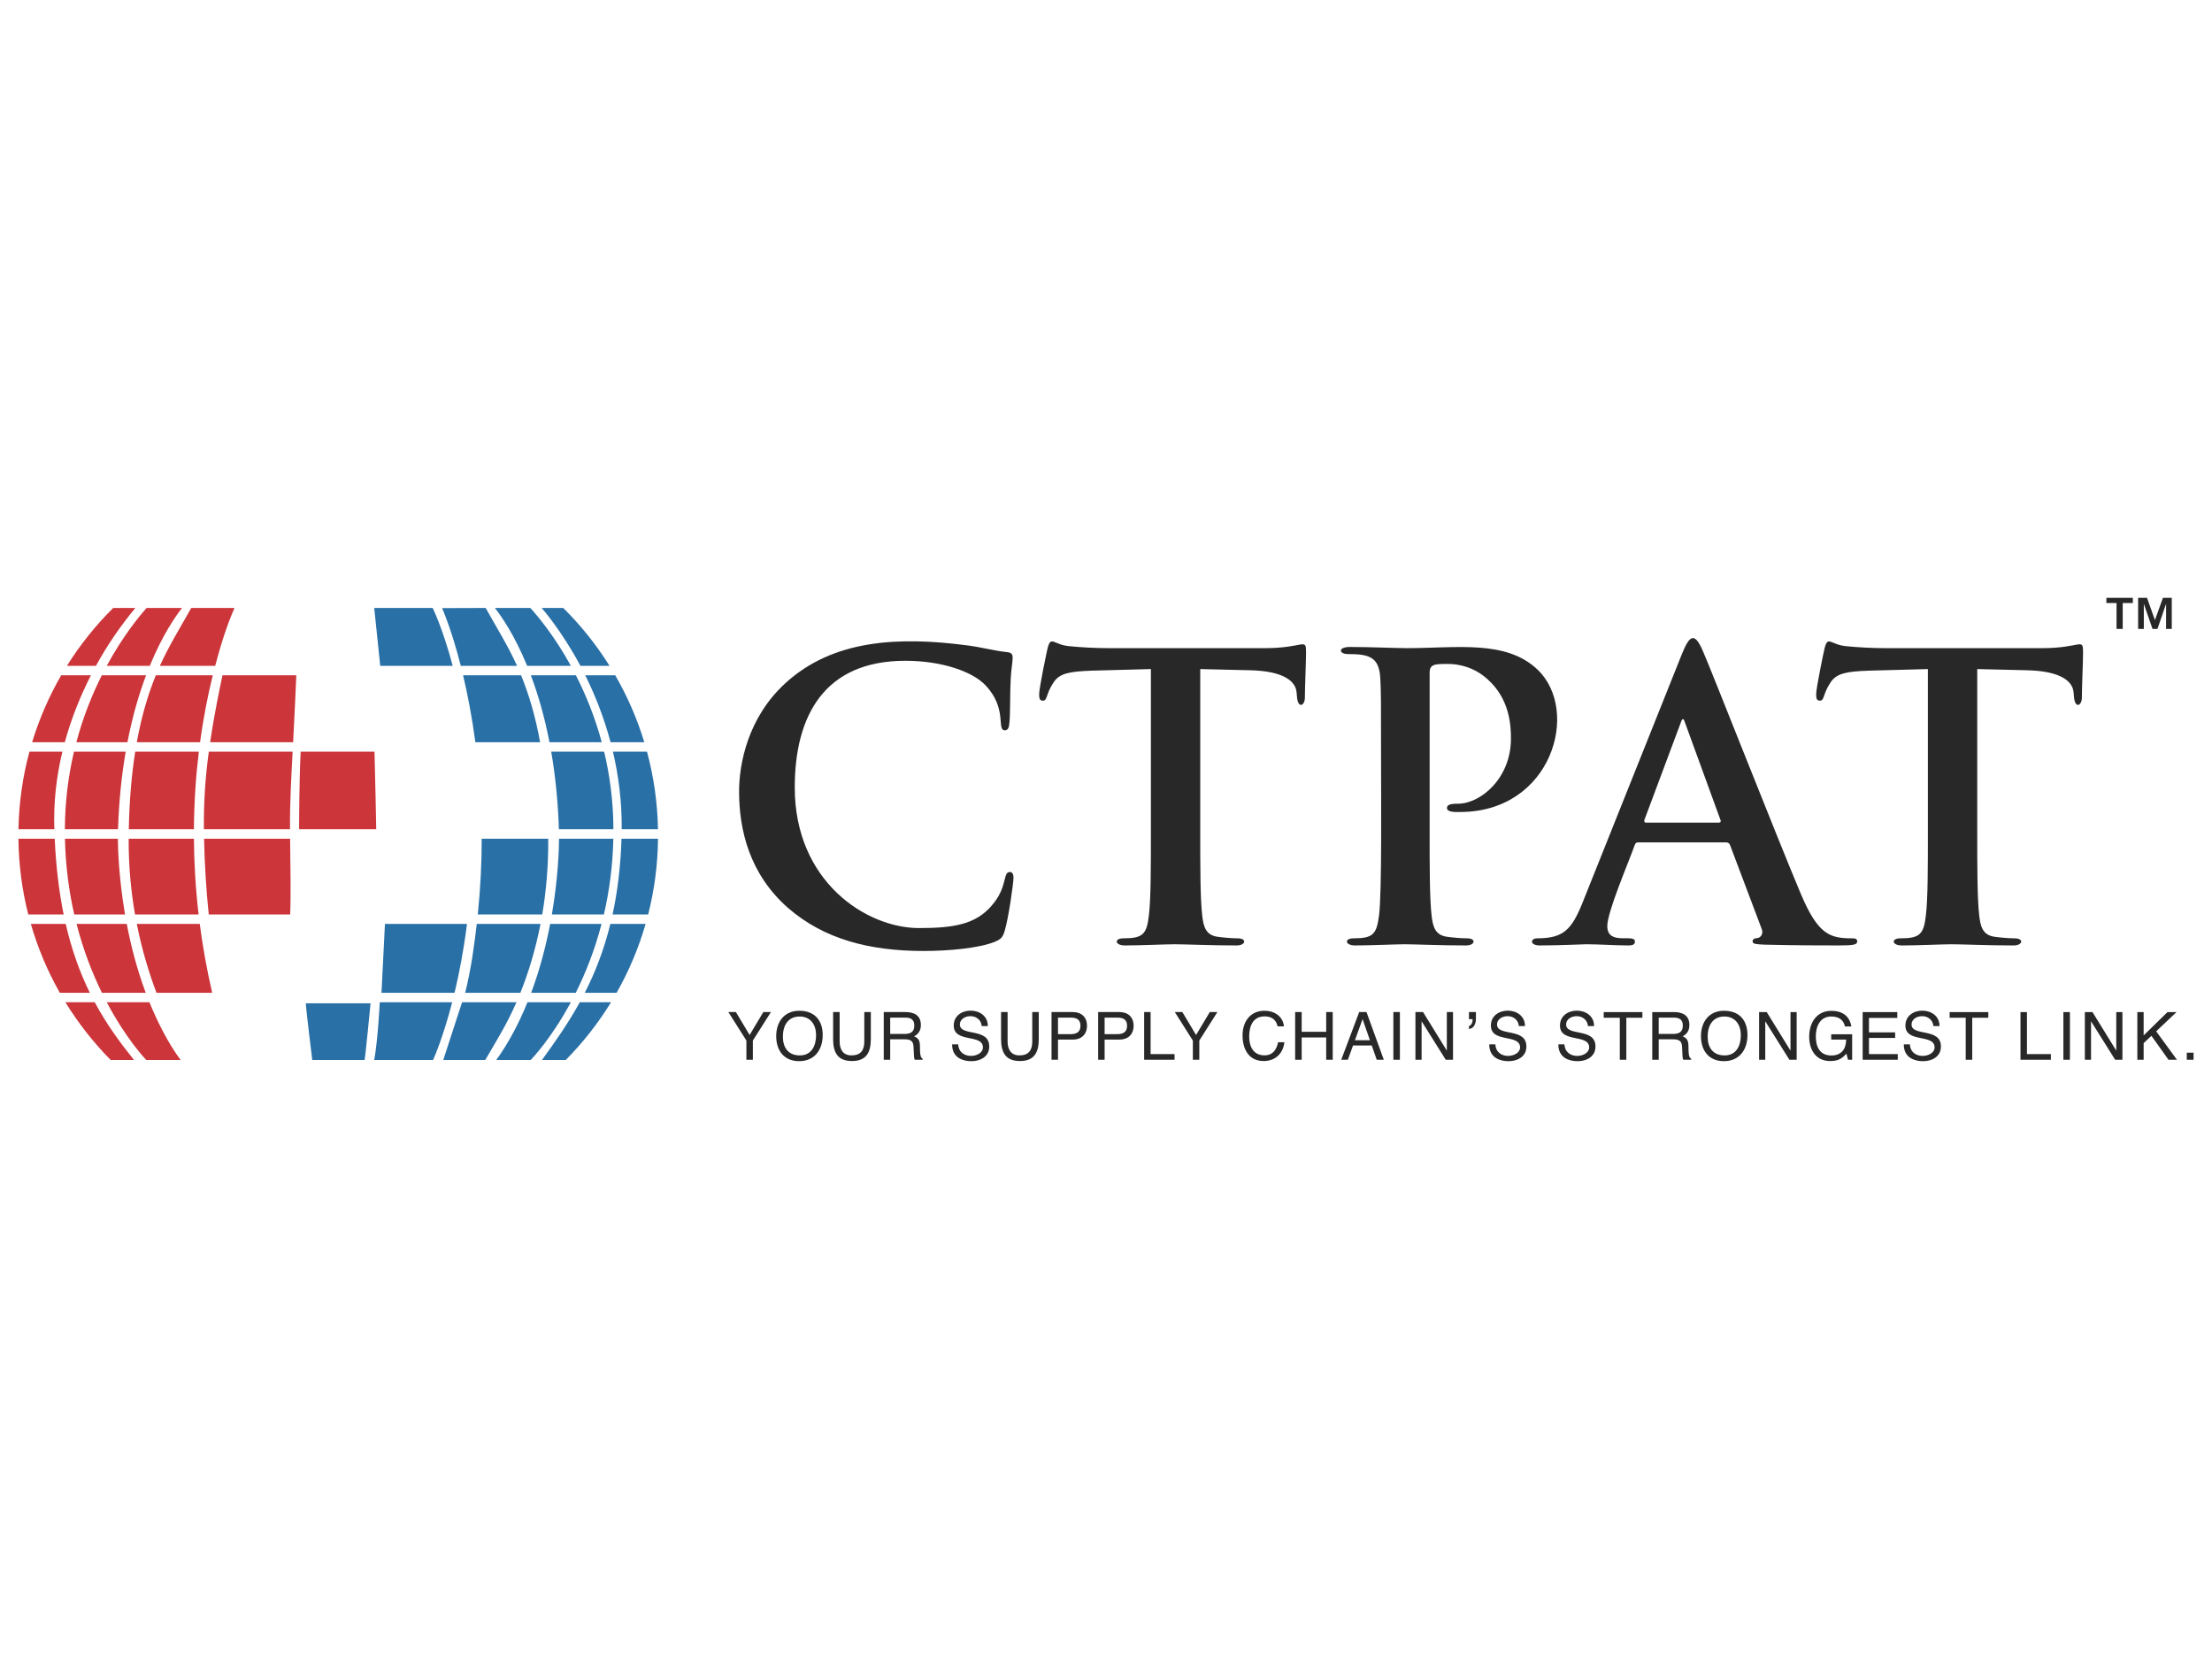
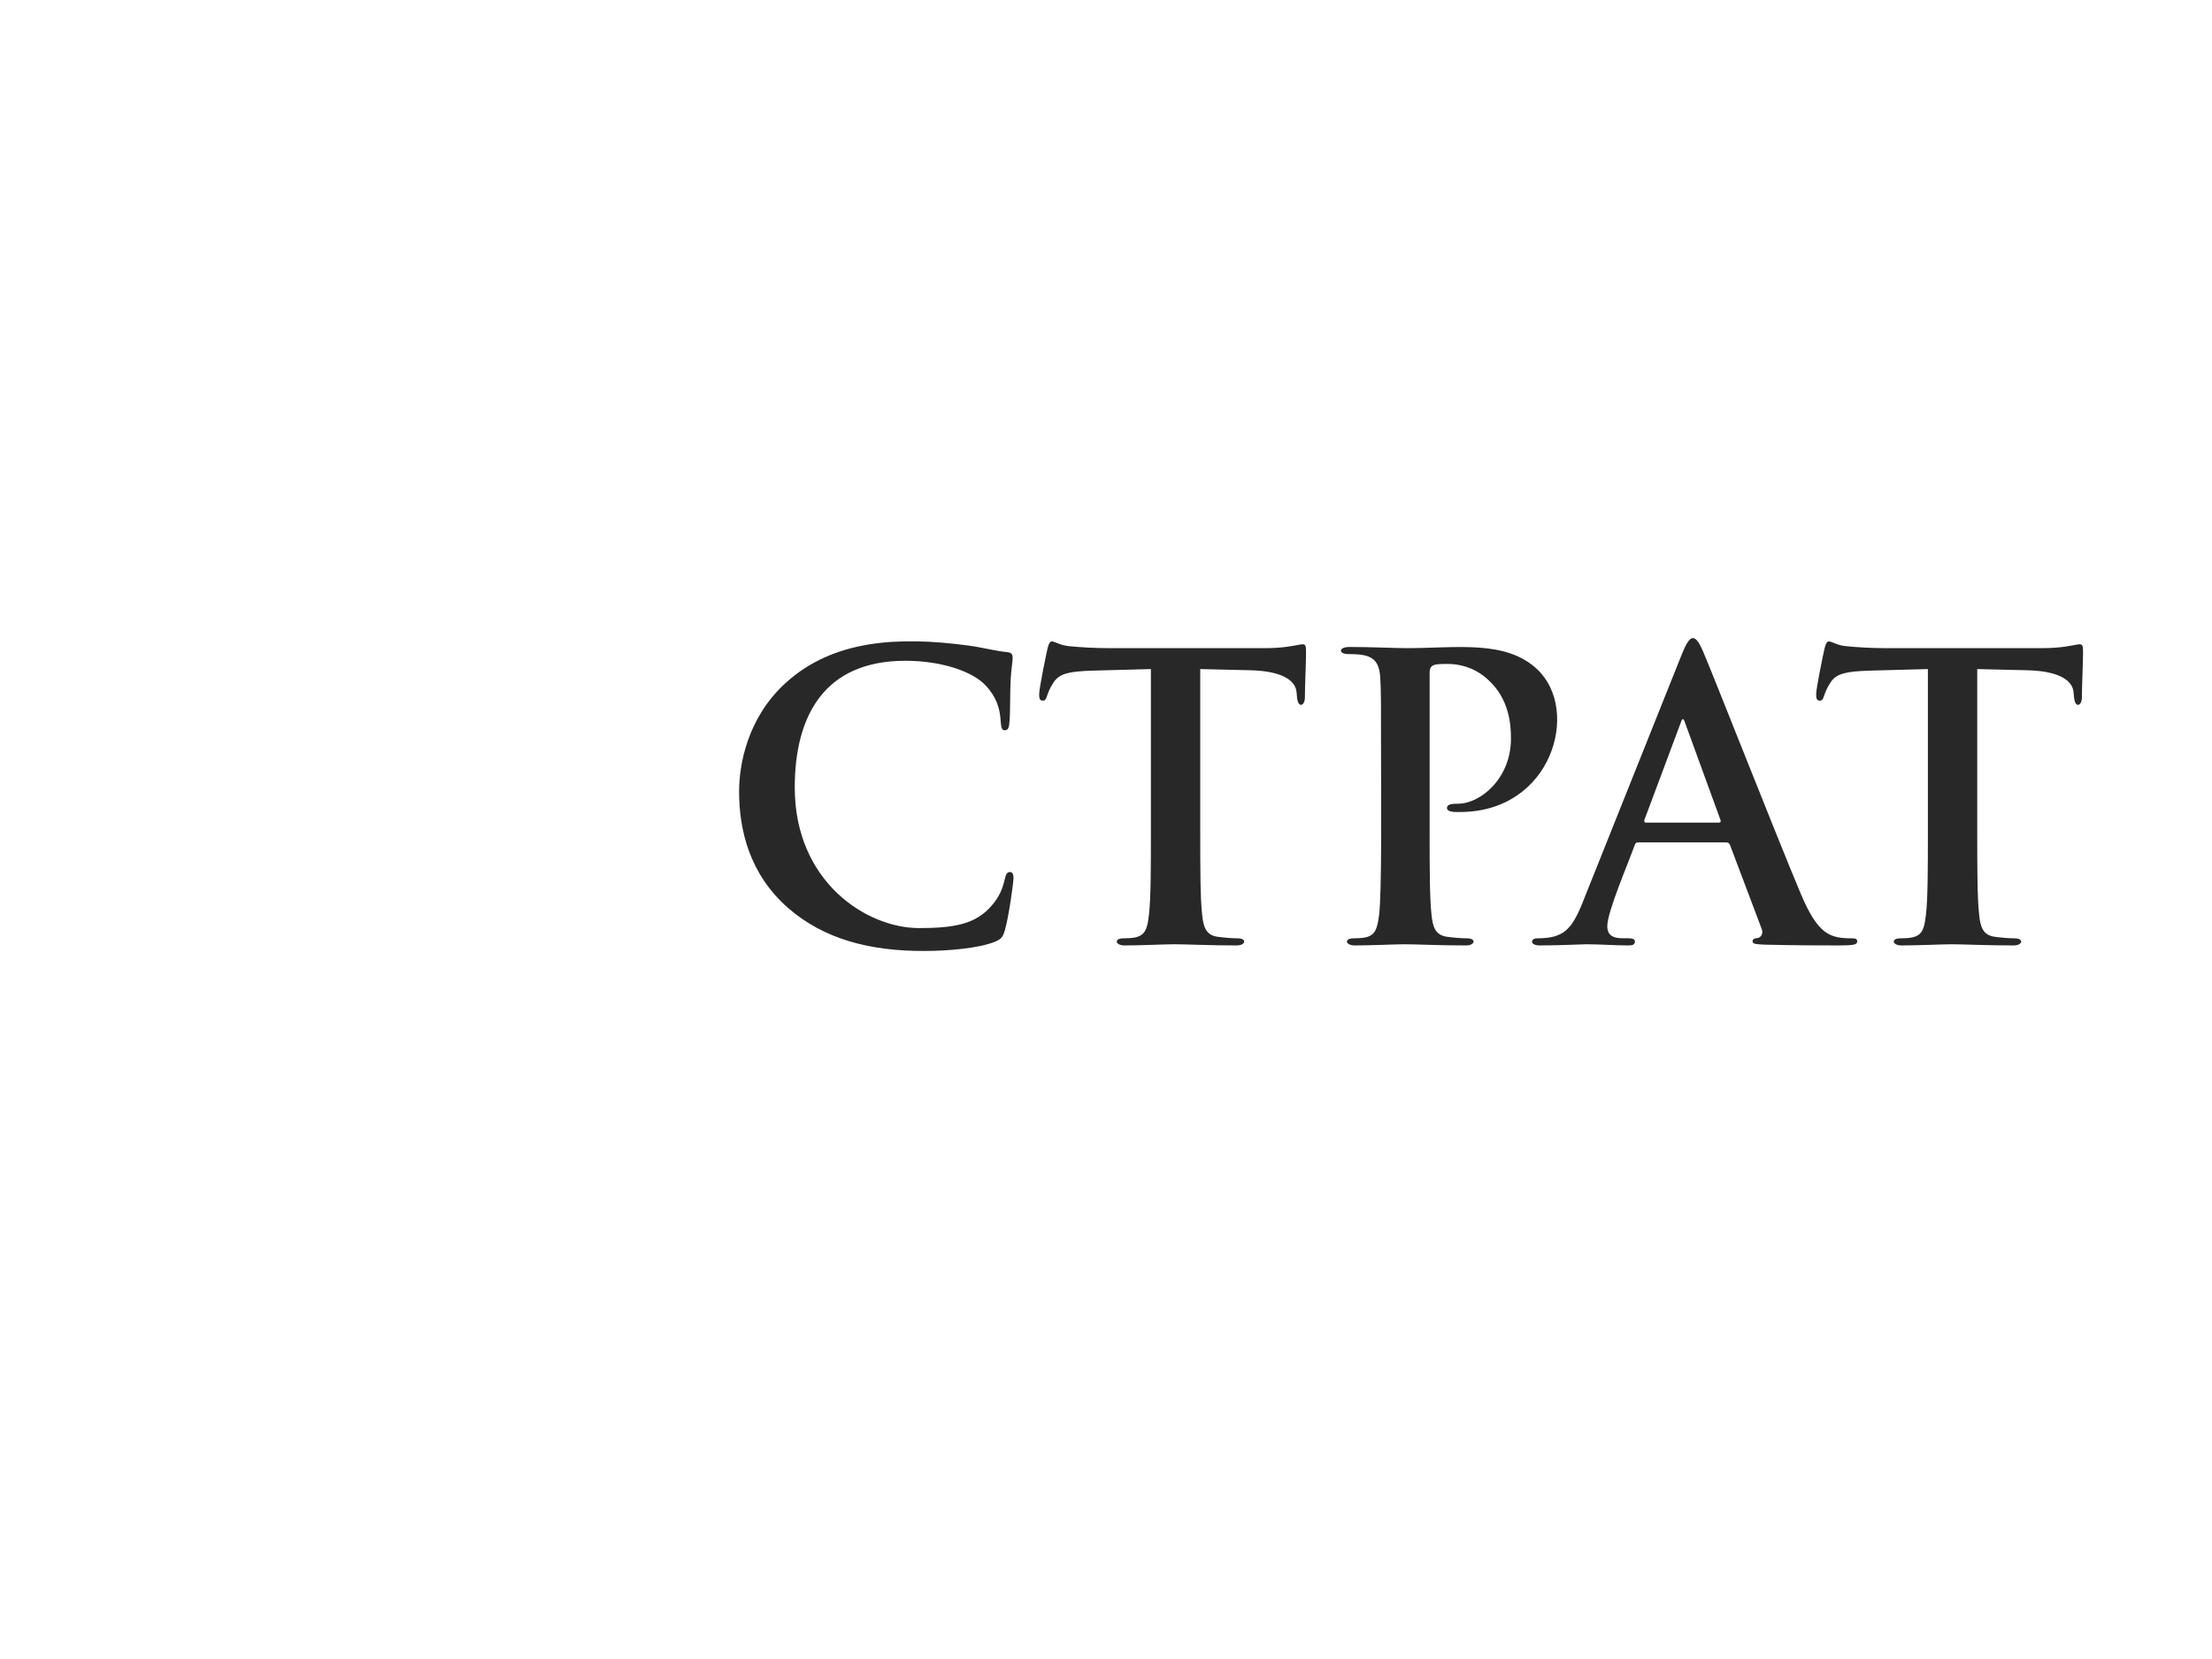
<svg xmlns="http://www.w3.org/2000/svg" width="600" height="450" viewBox="0 0 600 450">
  <path fill="#282828" d="M213.756 246.277c-10.496,-9.211 -13.28,-21.207 -13.28,-31.594 0,-7.283 2.249,-19.919 12.53,-29.344 12.964,-11.885 30.727,-12.725 49.371,-10.28 4.069,0.535 7.497,1.499 10.71,1.82 2.49,0.237 1.397,1.633 1.071,7.175 -0.214,3.533 -0.107,9.425 -0.321,11.567 -0.107,1.606 -0.322,2.462 -1.285,2.462 -2.319,0 0.78,-5.878 -5.249,-12.208 -3.533,-3.748 -11.888,-6.64 -21.74,-6.64 -21.962,0 -29.986,14.93 -29.986,34.378 0,25.489 19.383,38.126 33.735,38.126 9.531,0 15.314,-1.072 19.598,-5.997 4.568,-5.178 2.971,-9.211 5.034,-9.211 0.75,0 0.963,0.75 0.963,1.606 0,1.285 -1.284,10.602 -2.355,14.244 -0.536,1.821 -0.964,2.356 -2.785,3.106 -4.283,1.713 -12.424,2.463 -19.277,2.463 -14.673,0 -26.989,-3.213 -36.734,-11.673zm98.419 -64.794l-15.959 0.429c-6.211,0.215 -8.781,0.75 -10.386,3.107 -2.285,3.386 -1.605,5.033 -2.999,5.033 -0.75,0 -0.966,-0.536 -0.966,-1.714 0,-1.713 2.037,-11.459 2.25,-12.317 0.916,-3.829 1.591,-1.142 5.89,-0.748 3.107,0.321 7.175,0.535 10.71,0.535l42.409 0c10.649,0 11.138,-3.003 11.138,1.177 0,2.25 -0.321,9.64 -0.321,12.423 -0.105,2.105 -1.885,2.814 -2.142,-0.427l-0.107 -1.179c-0.214,-2.783 -3.107,-5.783 -12.638,-5.998l-13.492 -0.321 0 43.911c0,9.852 0,18.312 0.535,22.918 0.322,2.998 0.963,5.354 4.178,5.783 1.497,0.213 3.854,0.427 5.46,0.427 2.533,0 2.219,1.928 -0.321,1.928 -7.068,0 -13.815,-0.321 -16.815,-0.321 -2.463,0 -9.21,0.321 -13.492,0.321 -2.73,0 -2.959,-1.928 -0.429,-1.928 5.362,0 6.382,-1.115 6.961,-6.319 0.536,-4.497 0.536,-12.957 0.536,-22.809l0 -43.911zm62.432 25.06c0,-16.277 0,-19.276 -0.213,-22.704 -0.339,-5.619 -2.987,-6.425 -8.783,-6.425 -2.47,0 -2.767,-1.926 0.538,-1.926 5.675,0 12.421,0.32 15.42,0.32 13.624,0 26.899,-2.305 35.449,5.784 11.727,11.093 3.985,38.66 -20.99,38.66 -0.827,0 -3.535,0.19 -3.535,-1.071 0,-0.856 0.749,-1.177 2.999,-1.177 5.996,0 14.351,-6.748 14.351,-17.671 0,-3.535 -0.321,-10.71 -6.319,-16.064 -3.854,-3.535 -8.246,-4.178 -10.71,-4.178 -3.719,0 -5.032,0.045 -5.032,2.463l0 42.84c0,9.852 0,18.312 0.533,22.918 0.322,2.998 0.964,5.354 4.178,5.783 1.499,0.213 3.856,0.427 5.463,0.427 2.532,0 2.218,1.928 -0.322,1.928 -7.069,0 -13.815,-0.321 -16.601,-0.321 -2.463,0 -9.209,0.321 -13.494,0.321 -2.726,0 -2.957,-1.928 -0.427,-1.928 5.36,0 6.289,-1.088 6.961,-6.319 0.768,-5.991 0.534,-32.118 0.534,-41.66zm91.567 16.601c0.536,0 0.643,-0.322 0.536,-0.642l-9.639 -26.452c-0.346,-1.131 -0.71,-1.508 -1.178,0l-9.851 26.343c-0.107,0.429 0,0.751 0.427,0.751l19.705 0zm-21.847 5.355c-0.536,0 -0.749,0.213 -0.963,0.857 -1.67,4.706 -7.39,17.967 -7.39,21.847 0,5.463 7.497,1.913 7.497,4.176 0,0.858 -0.643,1.071 -1.82,1.071 -3.428,0 -8.034,-0.321 -11.353,-0.321 -1.178,0 -7.069,0.321 -12.637,0.321 -2.816,0 -2.539,-1.928 -0.75,-1.928 7.154,0 9.397,-2.283 12.423,-9.851l26.88 -67.257c2.084,-5.123 3.406,-6.071 5.677,-0.856 2.571,5.89 19.705,49.583 26.559,65.862 4.683,11.109 7.906,12.102 13.923,12.102 0.857,0 1.392,0.109 1.392,0.857 0,0.858 -0.964,1.071 -4.926,1.071 -3.855,0 -11.675,0 -20.242,-0.213 -1.926,-0.108 -3.211,-0.108 -3.211,-0.858 0,-0.642 0.428,-0.857 1.498,-0.963 0.749,-0.214 1.501,-1.178 0.965,-2.464l-8.569 -22.704c-0.214,-0.536 -0.536,-0.749 -1.071,-0.749l-23.882 0zm78.608 -47.016l-15.957 0.429c-6.212,0.215 -8.783,0.75 -10.389,3.107 -2.279,3.381 -1.607,5.033 -2.997,5.033 -0.753,0 -0.965,-0.536 -0.965,-1.714 0,-1.713 2.034,-11.459 2.249,-12.317 0.924,-3.83 1.582,-1.143 5.89,-0.748 3.106,0.321 7.175,0.535 10.71,0.535l42.409 0c10.65,0 11.138,-3.003 11.138,1.177 0,2.25 -0.322,9.64 -0.322,12.423 -0.104,2.106 -1.886,2.814 -2.142,-0.427l-0.107 -1.179c-0.212,-2.783 -3.104,-5.783 -12.635,-5.998l-13.495 -0.321 0 43.911c0,9.852 0,18.312 0.536,22.918 0.321,2.998 0.964,5.354 4.175,5.783 1.502,0.213 3.857,0.427 5.463,0.427 2.532,0 2.219,1.928 -0.321,1.928 -7.07,0 -13.816,-0.321 -16.814,-0.321 -2.463,0 -9.211,0.321 -13.494,0.321 -2.729,0 -2.958,-1.928 -0.428,-1.928 5.36,0 6.381,-1.114 6.96,-6.319 0.536,-4.497 0.536,-12.957 0.536,-22.809l0 -43.911z" />
-   <path fill="#282828" d="M197.569 274.52l2.044 0 3.72 6.219 3.72 -6.219 2.063 0 -4.902 7.726 0 5.214 -1.754 0 0 -5.214 -4.891 -7.726zm23.792 6.276c0,-2.791 -1.463,-5.069 -4.457,-5.069 -3.226,0 -4.546,2.524 -4.546,5.448 0,2.999 1.448,5.104 4.616,5.104 3.168,0 4.387,-2.669 4.387,-5.483zm1.797 -0.031c0,3.955 -2.189,7.074 -6.394,7.074 -4.101,0 -6.22,-2.885 -6.22,-6.783 0,-3.842 2.163,-6.89 6.254,-6.89 4.155,0 6.36,2.579 6.36,6.599zm4.595 -6.245l0 7.999c0,2.078 0.887,3.752 3.197,3.752 2.537,0 3.489,-1.412 3.489,-3.752l0 -7.999 1.771 0 0 7.266c0,3.526 -1.098,6.018 -5.118,6.018 -4.018,0 -5.109,-2.496 -5.109,-6.018l0 -7.266 1.77 0zm17.652 5.929c1.595,0 2.598,-0.556 2.598,-2.274 0,-1.585 -0.935,-2.148 -2.375,-2.148l-4.163 0 0 4.422 3.94 0zm-5.691 -5.929l5.88 0c2.308,0 4.188,0.856 4.188,3.488 0,1.414 -0.559,2.434 -1.825,3.092 1.204,0.491 1.517,1.177 1.569,2.44 0.028,0.782 -0.009,2.123 0.185,2.837 0.106,0.411 0.292,0.675 0.563,0.792l0 0.291 -2.15 0c-0.199,-0.382 -0.209,-1.035 -0.229,-1.454l-0.105 -2.157c-0.077,-1.635 -1.031,-1.939 -2.447,-1.939l-3.878 0 0 5.55 -1.751 0 0 -12.94zm20.2 8.765c0.241,4.422 6.703,3.634 6.703,0.837 0,-3.784 -7.919,-1.129 -7.919,-5.947 0,-5.404 9.25,-5.414 9.25,0.142l-1.649 0c-0.458,-3.814 -5.936,-3.193 -5.936,-0.442 0,3.345 7.962,0.79 7.962,5.964 0,4.652 -6.561,4.788 -8.752,2.766 -0.89,-0.815 -1.324,-1.923 -1.307,-3.32l1.648 0zm13.395 -8.765l0 7.999c0,2.078 0.887,3.752 3.197,3.752 2.537,0 3.489,-1.412 3.489,-3.752l0 -7.999 1.77 0 0 7.266c0,3.526 -1.098,6.018 -5.118,6.018 -4.015,0 -5.11,-2.496 -5.11,-6.018l0 -7.266 1.772 0zm17.133 1.507l-3.464 0 0 4.483 3.464 0c1.563,0 2.63,-0.579 2.63,-2.273 0,-1.735 -1.115,-2.21 -2.63,-2.21zm-5.218 -1.507l5.791 0c2.309,0 3.827,1.358 3.827,3.709 0,2.332 -1.511,3.762 -3.825,3.762l-4.039 0 0 5.469 -1.754 0 0 -12.94zm17.862 1.507l-3.462 0 0 4.483 3.462 0c1.562,0 2.635,-0.579 2.635,-2.273 0,-1.736 -1.12,-2.21 -2.635,-2.21zm-5.215 -1.507l5.791 0c2.307,0 3.828,1.359 3.828,3.709 0,2.331 -1.515,3.762 -3.827,3.762l-4.039 0 0 5.469 -1.753 0 0 -12.94zm12.478 0l1.753 0 0 11.399 6.492 0 0 1.541 -8.245 0 0 -12.94zm8.317 0l2.047 0 3.719 6.219 3.721 -6.219 2.06 0 -4.9 7.726 0 5.214 -1.754 0 0 -5.214 -4.893 -7.726zm29.596 3.884l-1.71 0c-0.419,-1.849 -1.667,-2.713 -3.529,-2.713 -3.19,0 -4.186,2.71 -4.186,5.467 0,2.698 1.134,5.103 4.153,5.103 2.257,0 3.279,-1.551 3.687,-3.549l1.709 0c-0.34,3.07 -2.477,5.092 -5.608,5.092 -4.067,0 -5.739,-3.241 -5.739,-6.947 0,-3.679 2.035,-6.691 5.964,-6.691 2.61,0 5.013,1.465 5.259,4.238zm3.045 -3.884l1.77 0 0 5.347 6.652 0 0 -5.347 1.77 0 0 12.94 -1.77 0 0 -6.051 -6.652 0 0 6.051 -1.77 0 0 -12.94zm20.281 7.638l-1.992 -5.717 -2.071 5.717 4.063 0zm-2.907 -7.638l1.979 0 4.697 12.94 -1.921 0 -1.351 -3.876 -5.078 0 -1.403 3.876 -1.796 0 4.873 -12.94zm9.266 12.94l1.77 0 0 -12.94 -1.77 0 0 12.94zm5.988 -12.94l2.064 0 6.454 10.456 0 -10.456 1.672 0 0 12.94 -1.968 0 -6.548 -10.443 0 10.443 -1.674 0 0 -12.94zm14.522 3.762c0.76,-0.124 1.061,-1.248 0.969,-1.841l-0.969 0 0 -1.921 1.884 0 0 1.77c0,0.752 -0.154,1.39 -0.467,1.917 -0.31,0.525 -0.784,0.827 -1.417,0.902l0 -0.827zm7.158 5.003c0.243,4.441 6.703,3.619 6.703,0.837 0,-3.785 -7.918,-1.128 -7.918,-5.947 0,-5.405 9.248,-5.415 9.248,0.142l-1.646 0c-0.47,-3.819 -5.937,-3.19 -5.937,-0.442 0,3.347 7.963,0.788 7.963,5.964 0,4.649 -6.561,4.789 -8.754,2.766 -0.888,-0.815 -1.324,-1.923 -1.307,-3.32l1.648 0zm18.741 0c0.245,4.44 6.703,3.62 6.703,0.837 0,-3.785 -7.919,-1.129 -7.919,-5.947 0,-5.404 9.25,-5.414 9.25,0.142l-1.649 0c-0.461,-3.816 -5.936,-3.192 -5.936,-0.442 0,3.343 7.964,0.792 7.964,5.964 0,4.649 -6.562,4.789 -8.754,2.766 -0.888,-0.815 -1.324,-1.923 -1.305,-3.32l1.646 0zm21.143 -8.765l0 1.542 -4.36 0 0 11.398 -1.77 0 0 -11.398 -4.361 0 0 -1.542 10.491 0zm8.366 5.929c1.595,0 2.596,-0.558 2.596,-2.274 0,-1.583 -0.933,-2.148 -2.373,-2.148l-4.164 0 0 4.422 3.941 0zm-5.693 -5.929l5.882 0c2.309,0 4.187,0.856 4.187,3.488 0,1.414 -0.56,2.434 -1.826,3.092 1.202,0.49 1.52,1.179 1.569,2.44 0.028,0.78 -0.008,2.125 0.185,2.837 0.106,0.411 0.295,0.675 0.563,0.792l0 0.291 -2.149 0c-0.199,-0.381 -0.209,-1.037 -0.227,-1.454l-0.107 -2.157c-0.078,-1.635 -1.032,-1.939 -2.448,-1.939l-3.877 0 0 5.55 -1.752 0 0 -12.94zm24.027 6.276c0,-2.791 -1.463,-5.069 -4.457,-5.069 -3.224,0 -4.545,2.525 -4.545,5.448 0,2.997 1.449,5.104 4.616,5.104 3.168,0 4.386,-2.669 4.386,-5.483zm1.798 -0.031c0,3.956 -2.189,7.074 -6.394,7.074 -4.1,0 -6.22,-2.886 -6.22,-6.783 0,-3.844 2.162,-6.89 6.255,-6.89 4.154,0 6.359,2.58 6.359,6.599zm3.153 -6.245l2.064 0 6.454 10.456 0 -10.456 1.674 0 0 12.94 -1.97 0 -6.548 -10.443 0 10.443 -1.674 0 0 -12.94zm25.032 3.919l-1.734 0c-0.427,-1.951 -1.841,-2.712 -3.745,-2.712 -3.034,0 -4.167,2.715 -4.167,5.365 0,2.84 1.054,5.205 4.232,5.205 2.714,0 3.964,-1.721 3.998,-4.306l-4.053 0 0 -1.454 5.681 0 0 6.923 -1.127 0 -0.423 -1.665c-1.318,1.476 -2.404,2.009 -4.437,2.009 -3.867,0 -5.666,-3.048 -5.666,-6.617 0,-3.718 1.977,-7 6.007,-7 2.858,0 4.937,1.281 5.434,4.252zm3.061 -3.919l9.391 0 0 1.586 -7.681 0 0 3.929 7.1 0 0 1.496 -7.1 0 0 4.388 7.814 0 0 1.541 -9.524 0 0 -12.94zm12.813 8.765c0.245,4.443 6.703,3.617 6.703,0.837 0,-3.785 -7.919,-1.129 -7.919,-5.947 0,-5.403 9.25,-5.416 9.25,0.142l-1.647 0c-0.47,-3.822 -5.938,-3.186 -5.938,-0.442 0,3.345 7.965,0.791 7.965,5.964 0,4.647 -6.56,4.791 -8.754,2.766 -0.891,-0.815 -1.324,-1.923 -1.308,-3.32l1.648 0zm21.27 -8.765l0 1.542 -4.36 0 0 11.398 -1.77 0 0 -11.398 -4.361 0 0 -1.542 10.491 0zm8.726 0l1.752 0 0 11.399 6.492 0 0 1.541 -8.244 0 0 -12.94zm11.637 12.94l1.77 0 0 -12.94 -1.77 0 0 12.94zm5.826 -12.94l2.064 0 6.454 10.456 0 -10.456 1.672 0 0 12.94 -1.968 0 -6.548 -10.443 0 10.443 -1.674 0 0 -12.94zm14.237 0l1.708 0 0 6.334 6.474 -6.334 2.451 0 -5.528 5.223 5.642 7.717 -2.294 0 -4.635 -6.503 -2.11 1.992 0 4.511 -1.708 0 0 -12.94zm13.407 12.94l1.841 0 0 -1.92 -1.841 0 0 1.92z" />
-   <path fill="#2970A7" d="M142.987 180.609l11.866 0c-4.421,-8.031 -8.901,-13.396 -10.991,-15.699l-9.629 0c1.734,2.195 5.297,7.274 8.754,15.699zm-25.625 -15.699l-15.853 0 1.628 15.699 19.66 0c-2.729,-10.265 -5.435,-15.699 -5.435,-15.699zm7.625 15.699l15.261 0c-2.477,-5.508 -5.59,-10.448 -8.508,-15.699l-11.821 0.037c0,0 2.546,5.715 5.068,15.662zm32.445 0l7.905 0c-3.575,-5.712 -7.794,-10.981 -12.559,-15.699l-5.857 0c0,0 5.349,5.998 10.511,15.699zm8.182 20.717l9.152 0c-1.94,-6.393 -4.596,-12.476 -7.882,-18.151l-8.133 0c2.541,5.123 5.022,11.231 6.863,18.151zm-24.266 -18.151l-15.734 0c1.213,5.12 2.407,11.219 3.331,18.151l17.559 0c-1.336,-7.4 -3.161,-13.265 -5.156,-18.151zm21.877 18.151c-1.872,-6.935 -4.385,-13.015 -7.011,-18.151l-12.219 0c1.882,4.997 3.673,11.022 5.052,18.151l14.178 0zm5.411 23.607l9.842 0c-0.135,-7.268 -1.163,-14.317 -2.978,-21.042l-9.244 0c1.511,6.409 2.444,13.464 2.38,21.042zm-19.118 -21.042c1.073,6.213 1.831,13.211 2.08,21.042l14.792 0c-0.031,-7.646 -0.993,-14.681 -2.515,-21.042l-14.357 0zm-66.562 68.251l17.557 0c0,0 -1.437,14.94 -1.625,15.377l-14.183 0c0,0 -1.749,-14.127 -1.749,-15.377zm65.758 -44.644l-18.051 0c-0.002,6.487 -0.322,13.358 -1.063,20.553l17.481 0c1.045,-6.146 1.676,-13 1.633,-20.553zm19.868 0c-0.251,7.742 -1.116,14.524 -2.425,20.553l9.655 0c1.678,-6.582 2.6,-13.467 2.674,-20.553l-9.904 0zm-2.215 0l-14.723 0c-0.02,2.633 -0.238,10.568 -1.948,20.553l14.109 0c1.439,-6.191 2.397,-13.056 2.562,-20.553zm-3.195 23.117l-13.943 0c-1.118,5.853 -2.756,12.278 -5.148,18.679l12.09 0c2.593,-5.194 5.112,-11.443 7.001,-18.679zm-33.853 0c-0.612,5.274 -1.477,12.125 -3.149,18.679l14.986 0c2.059,-5.149 4.041,-11.381 5.459,-18.679l-17.296 0zm36.245 0c-1.776,7.204 -4.198,13.299 -6.94,18.679l8.629 0c3.313,-5.837 5.967,-12.096 7.862,-18.679l-9.551 0zm-38.89 0l-22.255 0 -0.938 18.679 19.816 0c1.256,-5.224 2.475,-11.488 3.377,-18.679zm13.413 21.245l-14.752 0 -5.098 15.659 11.388 0c3.083,-5.266 6,-9.975 8.462,-15.659zm-17.431 0l-19.644 0c0,0 -0.489,10.052 -1.5,15.659l15.959 0c0.268,-0.592 2.707,-6.089 5.185,-15.659zm32.185 0l-11.761 0c-2.205,5.421 -5.029,10.908 -8.464,15.659l9.334 0c0.568,-0.585 5.685,-5.988 10.891,-15.659zm-7.832 15.659l6.454 0c4.663,-4.722 8.79,-9.974 12.278,-15.659l-8.477 0c-3.227,5.865 -6.803,10.893 -10.255,15.659z" />
-   <path fill="#CC353A" d="M40.627 180.609c3.457,-8.425 7.019,-13.504 8.754,-15.699l-9.61 0c-2.057,2.303 -6.468,7.668 -10.819,15.699l11.675 0zm22.988 -15.699l-11.741 0c-2.922,5.242 -6.034,10.2 -8.507,15.699l15.002 0c1.359,-5.127 3.069,-10.832 5.246,-15.699zm-26.903 0l-6.004 0c-4.765,4.718 -8.985,9.987 -12.559,15.699l7.872 0c3.168,-5.788 6.536,-10.645 10.691,-15.699zm-2.145 36.416c1.379,-7.129 3.171,-13.154 5.052,-18.151l-12.007 0c-2.584,5.136 -5.058,11.216 -6.9,18.151l13.855 0zm23.146 -18.151l-15.447 0c-1.995,4.886 -3.82,10.751 -5.156,18.151l17.158 0c0.942,-6.935 2.18,-13.033 3.445,-18.151zm22.655 0l-20.013 0c-0.692,3.152 -2.179,10.255 -3.352,18.151l22.507 0c0.494,-9.526 0.742,-15.022 0.858,-18.151zm-55.705 0l-8.063 0c-3.283,5.675 -5.939,11.758 -7.881,18.151l8.86 0c1.87,-6.854 4.442,-12.981 7.084,-18.151zm29.274 20.716l-17.26 0c-0.942,5.981 -1.572,12.91 -1.742,21.042l17.667 0c0.051,-7.607 0.56,-14.653 1.335,-21.042zm25.438 0l-22.737 0c-0.969,7.124 -1.403,13.847 -1.328,21.042l23.357 0c-0.063,-7.14 0.335,-13.925 0.708,-21.042zm-45.278 0l-14.025 0c-1.498,6.361 -2.444,13.396 -2.473,21.042l14.418 0c0.248,-7.831 1.004,-14.829 2.08,-21.042zm67.487 0l-20.031 0c-0.373,7.509 -0.418,18.502 -0.422,21.042l20.92 0c-0.052,-2.767 -0.263,-13.55 -0.467,-21.042zm-84.664 0l-8.935 0c-1.815,6.725 -2.843,13.774 -2.977,21.042l9.733 0c-0.256,-7.08 0.527,-14.157 2.179,-21.042zm35.682 23.607l-17.701 0c-0.037,7.38 0.63,14.263 1.729,20.553l17.242 0c-0.838,-7.198 -1.224,-14.07 -1.27,-20.553zm26.092 0l-23.341 0c0.161,7.006 0.547,13.647 1.273,20.553l22.087 0c0.214,-5.063 0.066,-13.325 -0.019,-20.553zm-44.774 20.553c-1.711,-9.985 -1.929,-17.92 -1.95,-20.553l-14.348 0c0.163,7.497 1.105,14.362 2.521,20.553l13.777 0zm-19.08 -20.553l-9.84 0c0.075,7.086 0.995,13.971 2.672,20.553l9.596 0c-1.222,-6 -2.066,-12.779 -2.428,-20.553zm24.694 41.796c-2.393,-6.401 -4.029,-12.826 -5.149,-18.679l-13.619 0c1.858,7.236 4.334,13.485 6.883,18.679l11.885 0zm-21.709 -18.679l-9.455 0c1.896,6.583 4.55,12.842 7.862,18.679l8.138 0c-2.62,-5.316 -4.87,-11.403 -6.545,-18.679zm19.284 0c1.401,7.081 3.323,13.354 5.339,18.679l15.109 0c-1.488,-6.423 -2.587,-12.66 -3.369,-18.679l-17.079 0zm11.889 36.904c-3.357,-4.468 -6.367,-10.503 -8.464,-15.659l-11.576 0c5.119,9.671 10.149,15.074 10.707,15.659l9.333 0zm-31.254 -15.659c3.489,5.685 7.615,10.937 12.278,15.659l6.322 0c-3.788,-4.718 -7.45,-9.711 -10.652,-15.659l-7.948 0z" />
-   <path fill="#282828" d="M582.372 162.16l2.151 6.03 2.168 -6.03 2.394 0 0 8.424 -1.545 0 0 -6.797 -2.333 6.797 -1.347 0 -2.352 -6.797 0 6.797 -1.546 0 0 -8.424 2.41 0zm-11.02 1.406l0 -1.406 7.181 0 0 1.406 -2.753 0 0 7.018 -1.674 0 0 -7.018 -2.754 0z" />
</svg>